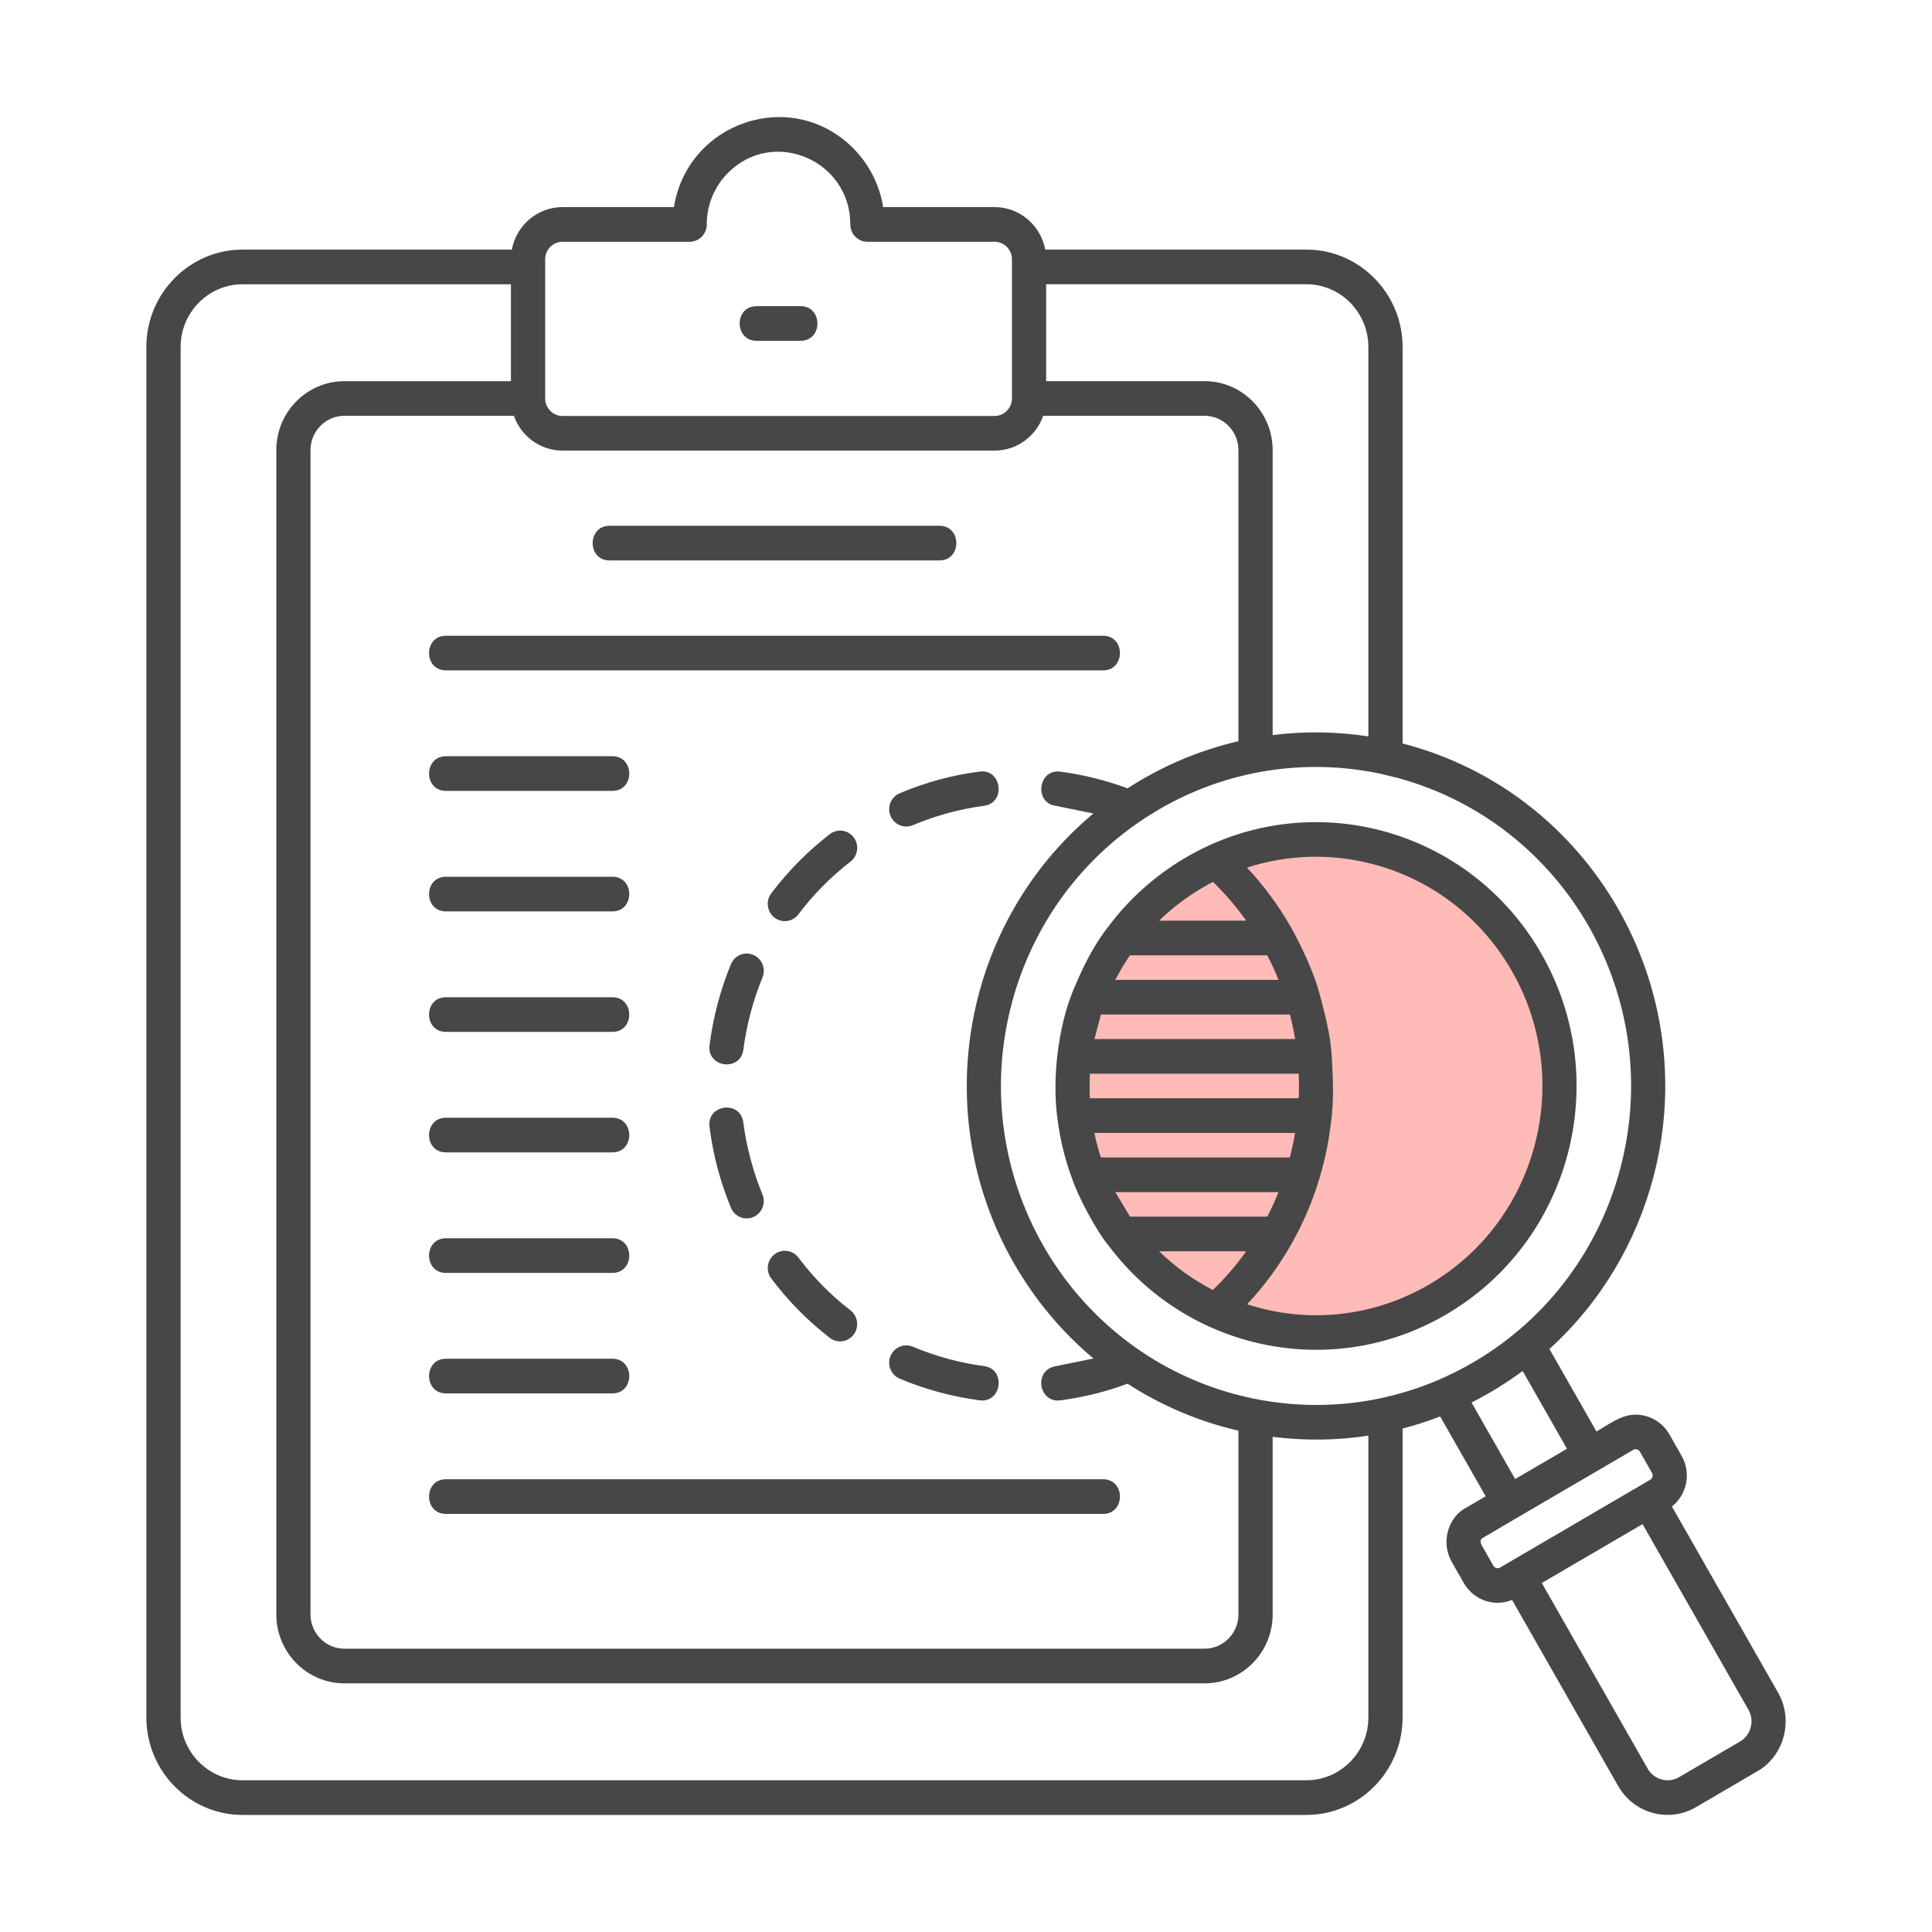
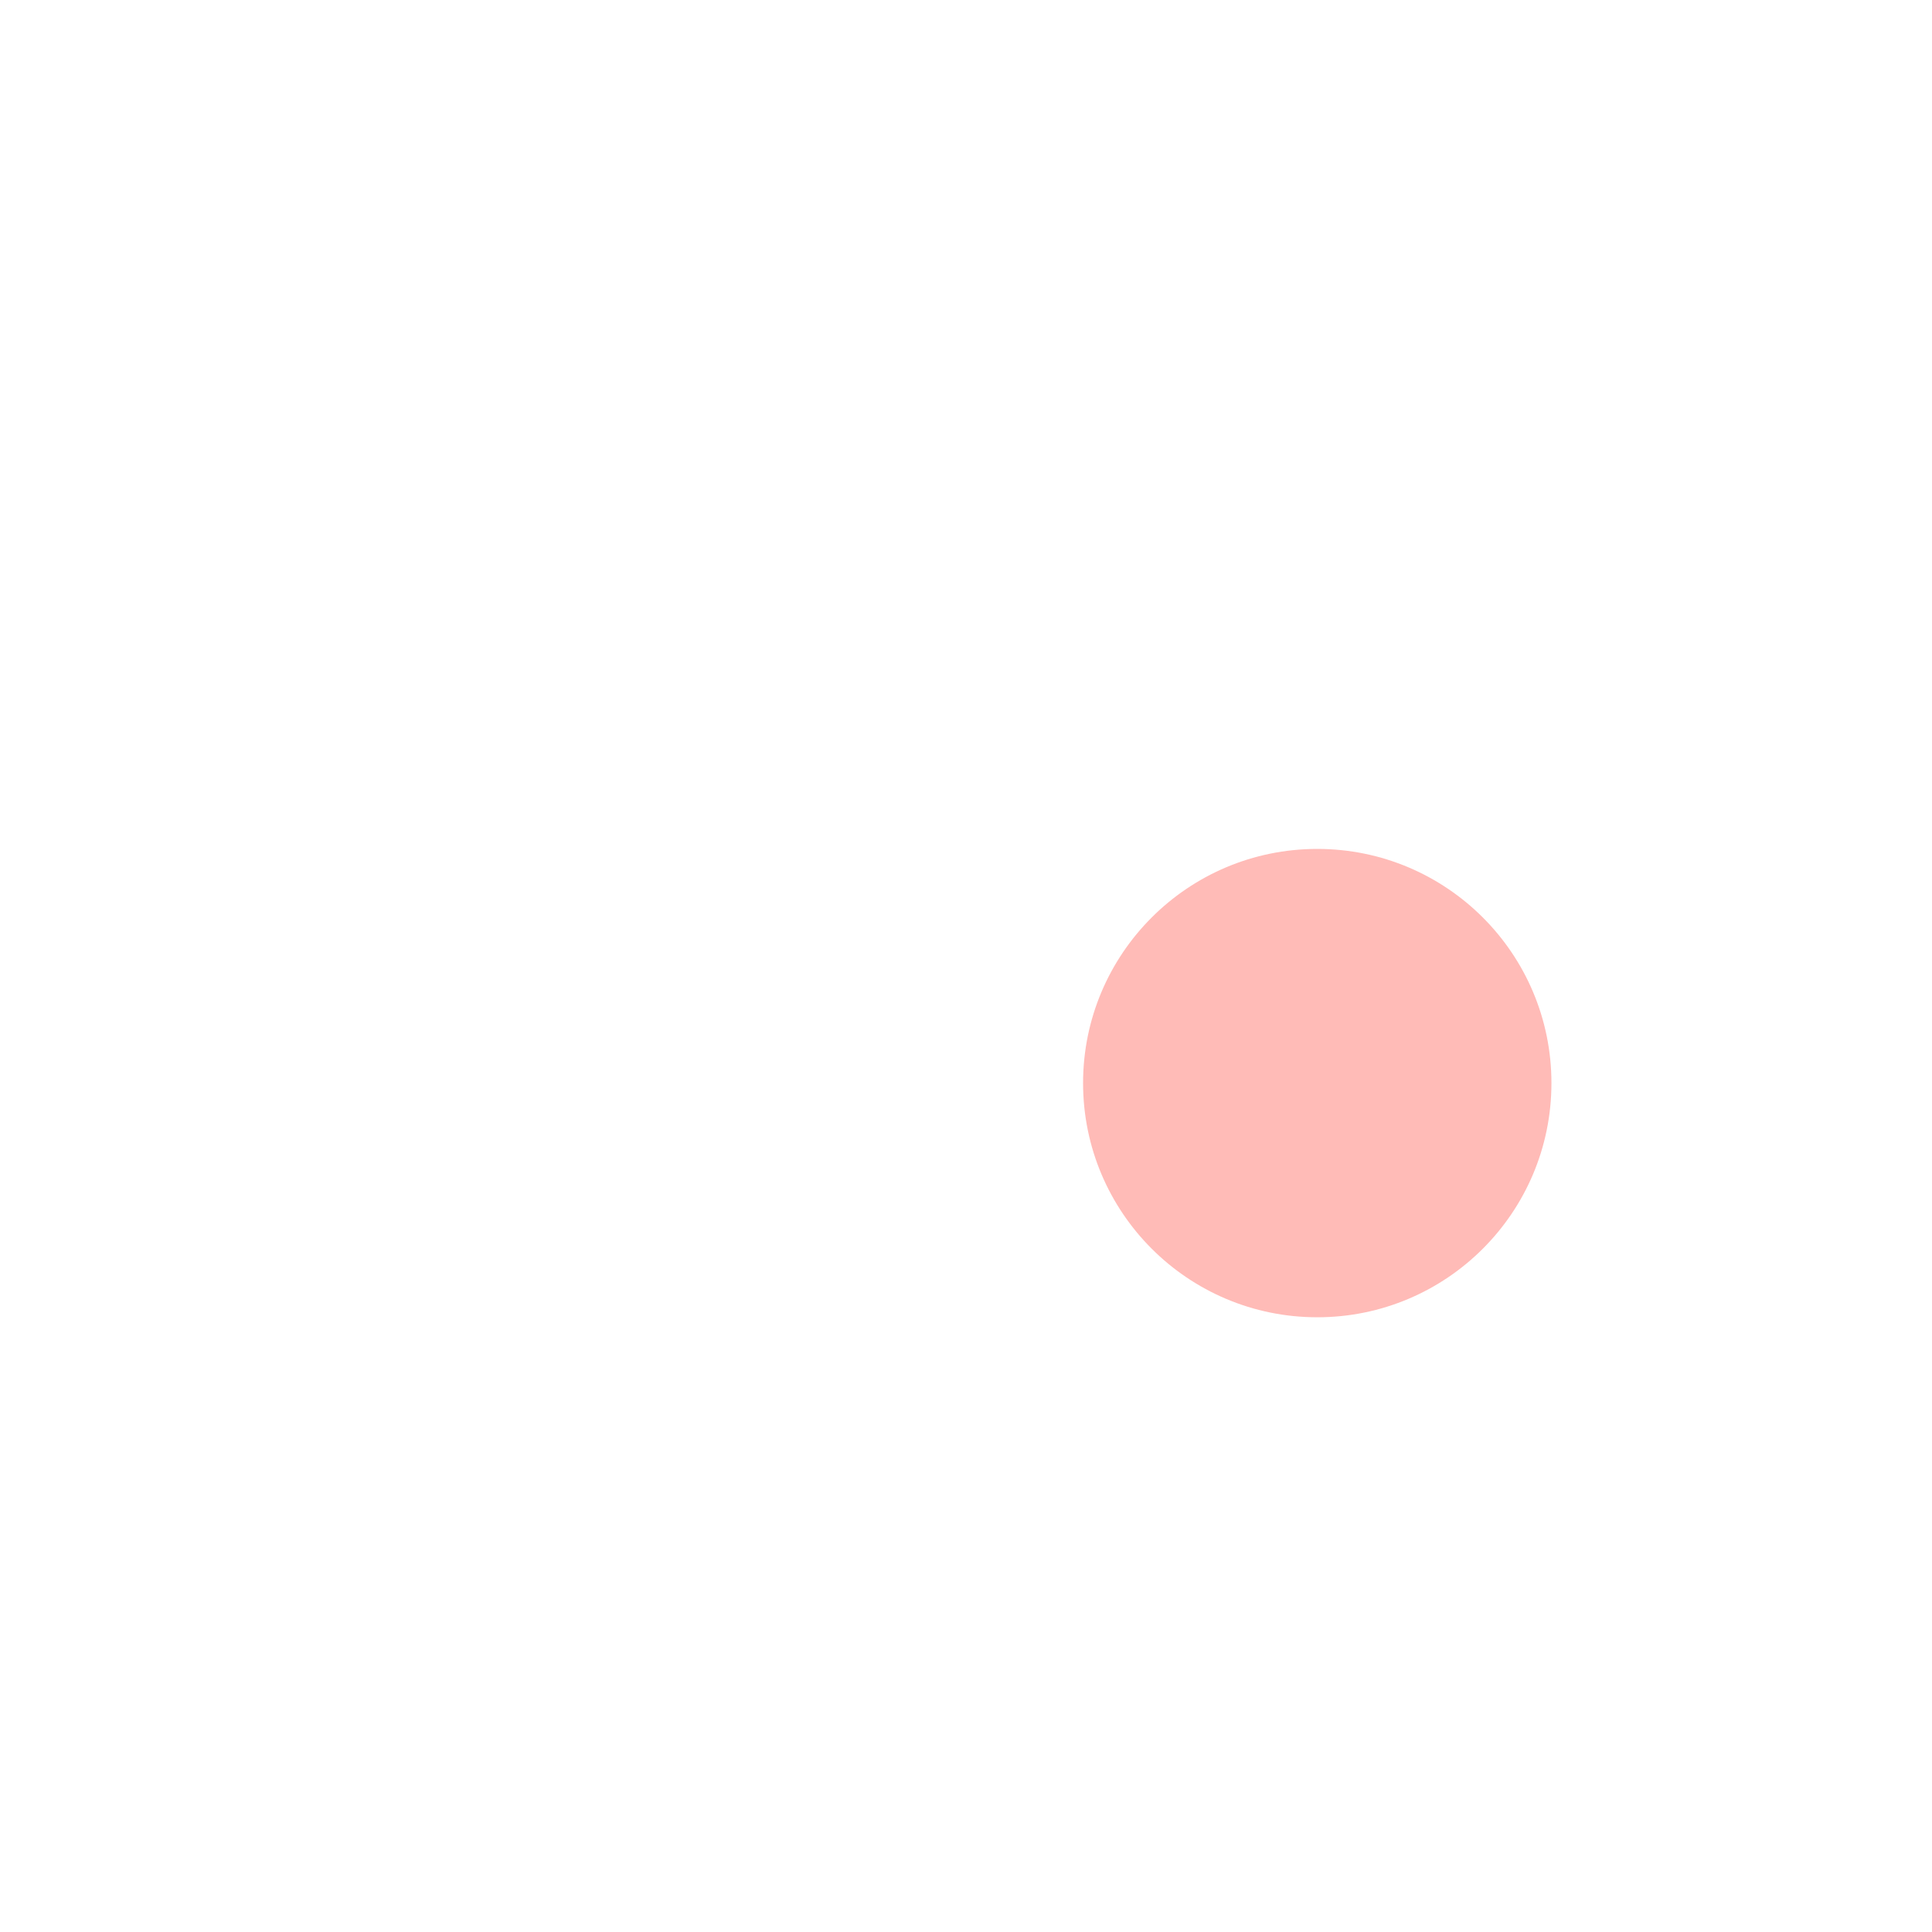
<svg xmlns="http://www.w3.org/2000/svg" width="50" height="50" viewBox="0 0 50 50" fill="none">
  <path d="M40.151 28.03C40.151 31.378 37.438 34.091 34.091 34.091C30.744 34.091 28.03 31.378 28.03 28.03C28.03 24.683 30.744 21.97 34.091 21.97C37.438 21.97 40.151 24.683 40.151 28.03Z" fill="#FFBBB7" />
-   <path fill-rule="evenodd" clip-rule="evenodd" d="M35.738 36.185C35.754 36.181 35.77 36.177 35.786 36.174C36.583 35.999 37.366 35.7 38.11 35.268C38.126 35.258 38.143 35.248 38.16 35.239C40.096 34.098 41.395 32.273 41.933 30.242C43.098 25.839 40.52 21.312 36.169 20.132L35.743 20.028C34.719 19.809 33.653 19.788 32.603 19.98C32.585 19.985 32.566 19.988 32.547 19.991C31.679 20.156 30.824 20.468 30.015 20.936C29.997 20.949 29.977 20.96 29.957 20.971C28.021 22.111 26.721 23.936 26.184 25.968C25.018 30.371 27.597 34.898 31.948 36.078C33.177 36.411 34.479 36.453 35.739 36.185L35.738 36.185ZM11.541 39.18C10.958 39.18 10.958 38.283 11.541 38.283H28.547C29.13 38.283 29.13 39.18 28.547 39.18H11.541ZM11.541 36.061C10.958 36.061 10.958 35.164 11.541 35.164H15.848C16.431 35.164 16.431 36.061 15.848 36.061H11.541ZM11.541 32.943C10.958 32.943 10.958 32.046 11.541 32.046H15.848C16.431 32.046 16.431 32.943 15.848 32.943H11.541ZM11.541 29.824C10.958 29.824 10.958 28.927 11.541 28.927H15.848C16.431 28.927 16.431 29.824 15.848 29.824H11.541ZM11.541 26.705C10.958 26.705 10.958 25.809 11.541 25.809H15.848C16.431 25.809 16.431 26.705 15.848 26.705H11.541ZM11.541 23.587C10.958 23.587 10.958 22.69 11.541 22.69H15.848C16.431 22.69 16.431 23.587 15.848 23.587H11.541ZM11.541 20.468C10.958 20.468 10.958 19.571 11.541 19.571H15.848C16.431 19.571 16.431 20.468 15.848 20.468H11.541ZM11.541 17.349C10.958 17.349 10.958 16.453 11.541 16.453H28.547C29.13 16.453 29.13 17.349 28.547 17.349H11.541ZM15.775 14.504C15.192 14.504 15.192 13.607 15.775 13.607H24.313C24.896 13.607 24.896 14.504 24.313 14.504H15.775ZM28.685 32.229C28.385 31.878 27.892 30.949 27.754 30.525C27.561 30.013 27.434 29.487 27.368 28.959C27.222 27.934 27.384 26.563 27.778 25.621C28.016 25.052 28.288 24.483 28.679 23.987C29.207 23.279 29.881 22.665 30.687 22.193C33.913 20.307 38.033 21.425 39.897 24.693C41.758 27.958 40.656 32.127 37.43 34.017C34.464 35.754 30.712 34.945 28.685 32.229L28.685 32.229ZM29.245 31.487L28.865 30.852H33.087C33.001 31.068 32.904 31.28 32.797 31.487H29.245ZM33.459 32.129C33.926 31.285 34.241 30.374 34.394 29.422C34.525 28.612 34.513 28.164 34.465 27.329C34.433 26.781 34.289 26.244 34.147 25.707C34.013 25.198 33.685 24.486 33.413 24.002L33.413 24.003C33.089 23.435 32.709 22.92 32.272 22.454C33.362 22.1 34.508 22.086 35.575 22.375C38.702 23.224 40.554 26.474 39.716 29.64C38.851 32.911 35.465 34.786 32.275 33.755C32.725 33.275 33.111 32.746 33.429 32.182C33.44 32.165 33.45 32.147 33.459 32.129L33.459 32.129ZM32.251 32.384C31.997 32.74 31.709 33.076 31.389 33.386C30.886 33.125 30.416 32.79 29.999 32.384H32.251ZM28.49 29.955C28.422 29.745 28.366 29.533 28.322 29.32H33.516C33.48 29.534 33.435 29.746 33.381 29.955H28.49ZM28.207 28.423C28.196 28.211 28.196 27.999 28.208 27.788H33.61C33.619 28 33.619 28.212 33.61 28.423H28.207ZM28.324 26.891L28.492 26.256H33.383C33.438 26.466 33.482 26.678 33.518 26.891H28.324ZM28.865 25.359C28.977 25.14 29.103 24.928 29.243 24.724H32.797C32.905 24.933 33.002 25.145 33.088 25.359H28.865ZM29.998 23.827C30.405 23.431 30.875 23.091 31.391 22.823C31.706 23.129 31.994 23.465 32.252 23.827H29.998ZM25.466 35.354C26.042 35.43 25.928 36.316 25.352 36.24C24.636 36.145 23.949 35.959 23.285 35.68C23.059 35.585 22.953 35.323 23.046 35.095C23.14 34.866 23.399 34.758 23.624 34.853C24.21 35.099 24.84 35.271 25.466 35.354ZM22.011 33.912C22.204 34.062 22.241 34.343 22.093 34.539C21.945 34.735 21.668 34.773 21.474 34.623C20.908 34.185 20.396 33.667 19.961 33.089C19.812 32.893 19.85 32.612 20.044 32.462C20.237 32.312 20.515 32.35 20.663 32.546C21.054 33.065 21.502 33.519 22.011 33.912ZM19.732 30.913C19.826 31.141 19.719 31.403 19.494 31.498C19.268 31.593 19.01 31.484 18.916 31.256C18.638 30.581 18.454 29.887 18.362 29.161C18.289 28.579 19.164 28.465 19.237 29.049C19.316 29.675 19.489 30.321 19.732 30.913ZM19.239 27.162C19.163 27.745 18.288 27.63 18.363 27.047C18.457 26.322 18.64 25.626 18.916 24.954C19.01 24.726 19.268 24.617 19.494 24.712C19.72 24.807 19.826 25.069 19.733 25.297C19.489 25.89 19.32 26.529 19.239 27.162ZM20.662 23.663C20.514 23.86 20.237 23.897 20.043 23.747C19.849 23.597 19.812 23.317 19.96 23.12C20.392 22.547 20.904 22.029 21.475 21.588C21.669 21.438 21.946 21.475 22.094 21.672C22.242 21.868 22.205 22.149 22.011 22.299C21.499 22.695 21.051 23.148 20.662 23.663ZM23.624 21.356C23.398 21.451 23.14 21.343 23.046 21.114C22.952 20.886 23.059 20.624 23.285 20.529C23.952 20.248 24.637 20.061 25.354 19.968C25.929 19.894 26.041 20.78 25.464 20.855C24.846 20.935 24.208 21.109 23.624 21.356ZM27.328 20.856L28.297 21.053C24.929 23.867 24.009 28.781 26.232 32.68L26.233 32.68C26.788 33.652 27.492 34.482 28.299 35.158L27.329 35.355C26.733 35.454 26.883 36.313 27.44 36.241C28.031 36.165 28.621 36.018 29.181 35.81C30.065 36.383 31.036 36.792 32.051 37.026V41.782C32.051 42.268 31.656 42.668 31.176 42.668L8.911 42.668C8.431 42.668 8.036 42.269 8.036 41.782V11.646C8.036 11.16 8.431 10.761 8.911 10.761H13.299C13.485 11.291 13.984 11.661 14.555 11.661H25.742C26.314 11.661 26.812 11.291 26.998 10.761H31.176C31.656 10.761 32.05 11.16 32.05 11.646V19.182C31.044 19.415 30.073 19.824 29.181 20.402C28.618 20.193 28.036 20.049 27.442 19.97C26.866 19.894 26.751 20.78 27.327 20.856L27.328 20.856ZM37.961 39.009L38.449 38.724L37.271 36.658C36.95 36.782 36.626 36.886 36.299 36.971V44.451C36.299 45.837 35.18 46.97 33.811 46.97H6.275C4.906 46.97 3.788 45.837 3.788 44.451V8.978C3.788 7.592 4.906 6.46 6.275 6.46H13.246C13.363 5.83 13.911 5.36 14.555 5.36H17.441C17.797 3.145 20.503 2.24 22.088 3.844C22.486 4.247 22.762 4.773 22.856 5.36H25.742C26.387 5.36 26.934 5.83 27.051 6.46H33.811C35.18 6.46 36.299 7.592 36.299 8.978L36.299 19.241C41.169 20.501 44.089 25.554 42.787 30.473C42.342 32.154 41.427 33.707 40.099 34.912L41.317 37.047C41.764 36.786 42.094 36.511 42.592 36.646C42.84 36.713 43.065 36.877 43.204 37.122L43.52 37.677C43.773 38.12 43.661 38.677 43.269 38.988L46.016 43.804C46.43 44.531 46.165 45.468 45.453 45.856L43.892 46.769L43.892 46.769C43.188 47.181 42.287 46.937 41.88 46.223L41.879 46.224L39.132 41.406C38.68 41.591 38.158 41.42 37.899 40.995L37.898 40.995L37.567 40.414C37.278 39.9 37.486 39.248 37.961 39.009L37.961 39.009ZM39.212 38.277L38.083 36.297C38.547 36.063 38.989 35.79 39.406 35.481L40.553 37.494L39.212 38.277ZM42.509 39.444L39.902 40.968L42.643 45.775L42.643 45.776C42.808 46.061 43.172 46.157 43.449 45.995L43.45 45.996L45.035 45.068C45.315 44.904 45.412 44.534 45.252 44.252L42.509 39.444ZM42.269 37.522L39.271 39.274L38.367 39.805C38.292 39.853 38.317 39.936 38.349 39.996L38.635 40.498L38.635 40.498L38.649 40.523L38.648 40.523C38.683 40.582 38.762 40.602 38.82 40.569L42.711 38.294C42.767 38.262 42.788 38.179 42.755 38.121L42.439 37.567C42.407 37.51 42.325 37.489 42.268 37.522L42.269 37.522ZM35.413 19.058V8.978C35.413 8.087 34.692 7.356 33.812 7.356H27.074V9.864H31.176C32.145 9.864 32.936 10.665 32.936 11.647V19.024C33.765 18.919 34.599 18.933 35.413 19.058L35.413 19.058ZM32.936 37.185C33.753 37.289 34.587 37.281 35.413 37.154V44.451C35.413 45.343 34.692 46.073 33.812 46.073H6.275C5.395 46.073 4.674 45.343 4.674 44.451V8.979C4.674 8.087 5.395 7.357 6.275 7.357H13.223V9.865H8.911C7.942 9.865 7.151 10.666 7.151 11.647V41.783C7.151 42.764 7.942 43.565 8.911 43.565H31.176C32.145 43.565 32.936 42.764 32.936 41.783L32.936 37.185ZM20.718 7.923H19.58C18.997 7.923 18.997 8.82 19.58 8.82H20.718C21.301 8.82 21.301 7.923 20.718 7.923ZM17.849 6.257H14.555C14.311 6.257 14.109 6.461 14.109 6.709V10.313C14.109 10.561 14.311 10.765 14.555 10.765H25.743C25.987 10.765 26.189 10.561 26.189 10.313L26.189 6.709C26.189 6.461 25.987 6.257 25.743 6.257H22.449C22.204 6.257 22.006 6.056 22.006 5.809C22.006 4.138 20.002 3.297 18.835 4.479C18.499 4.819 18.291 5.289 18.291 5.809C18.291 6.056 18.093 6.257 17.849 6.257H17.849Z" fill="#474747" />
</svg>